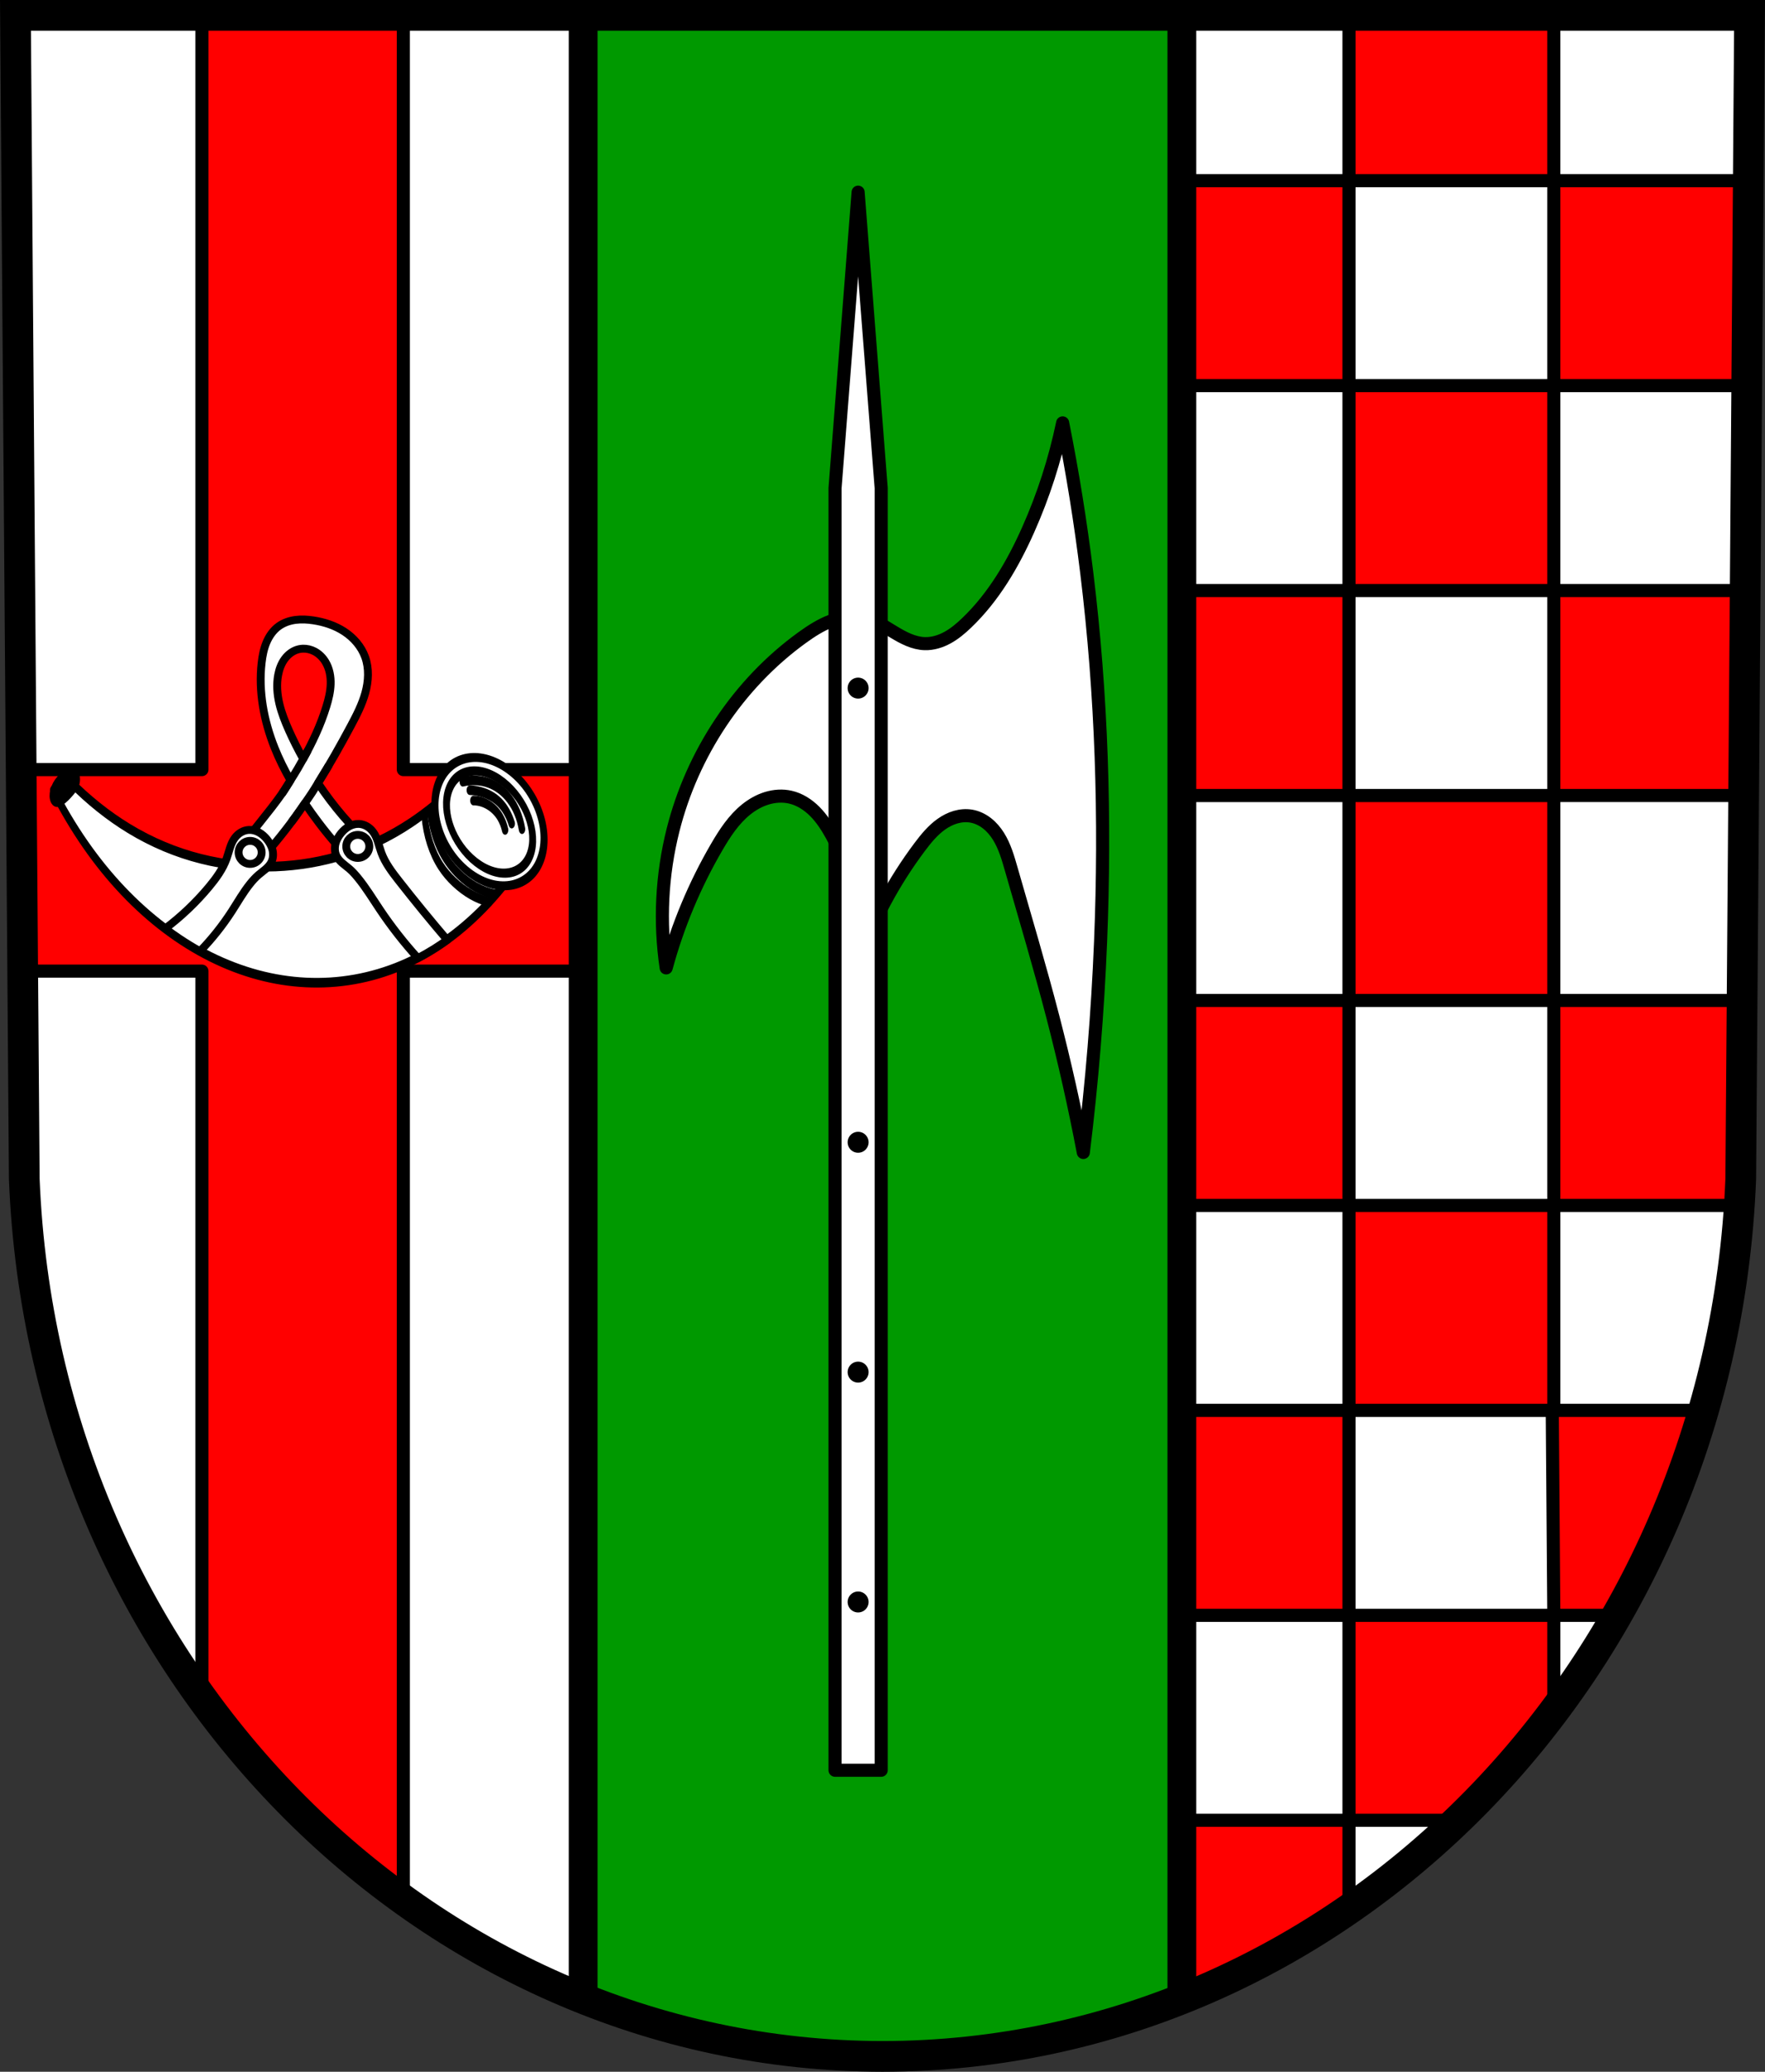
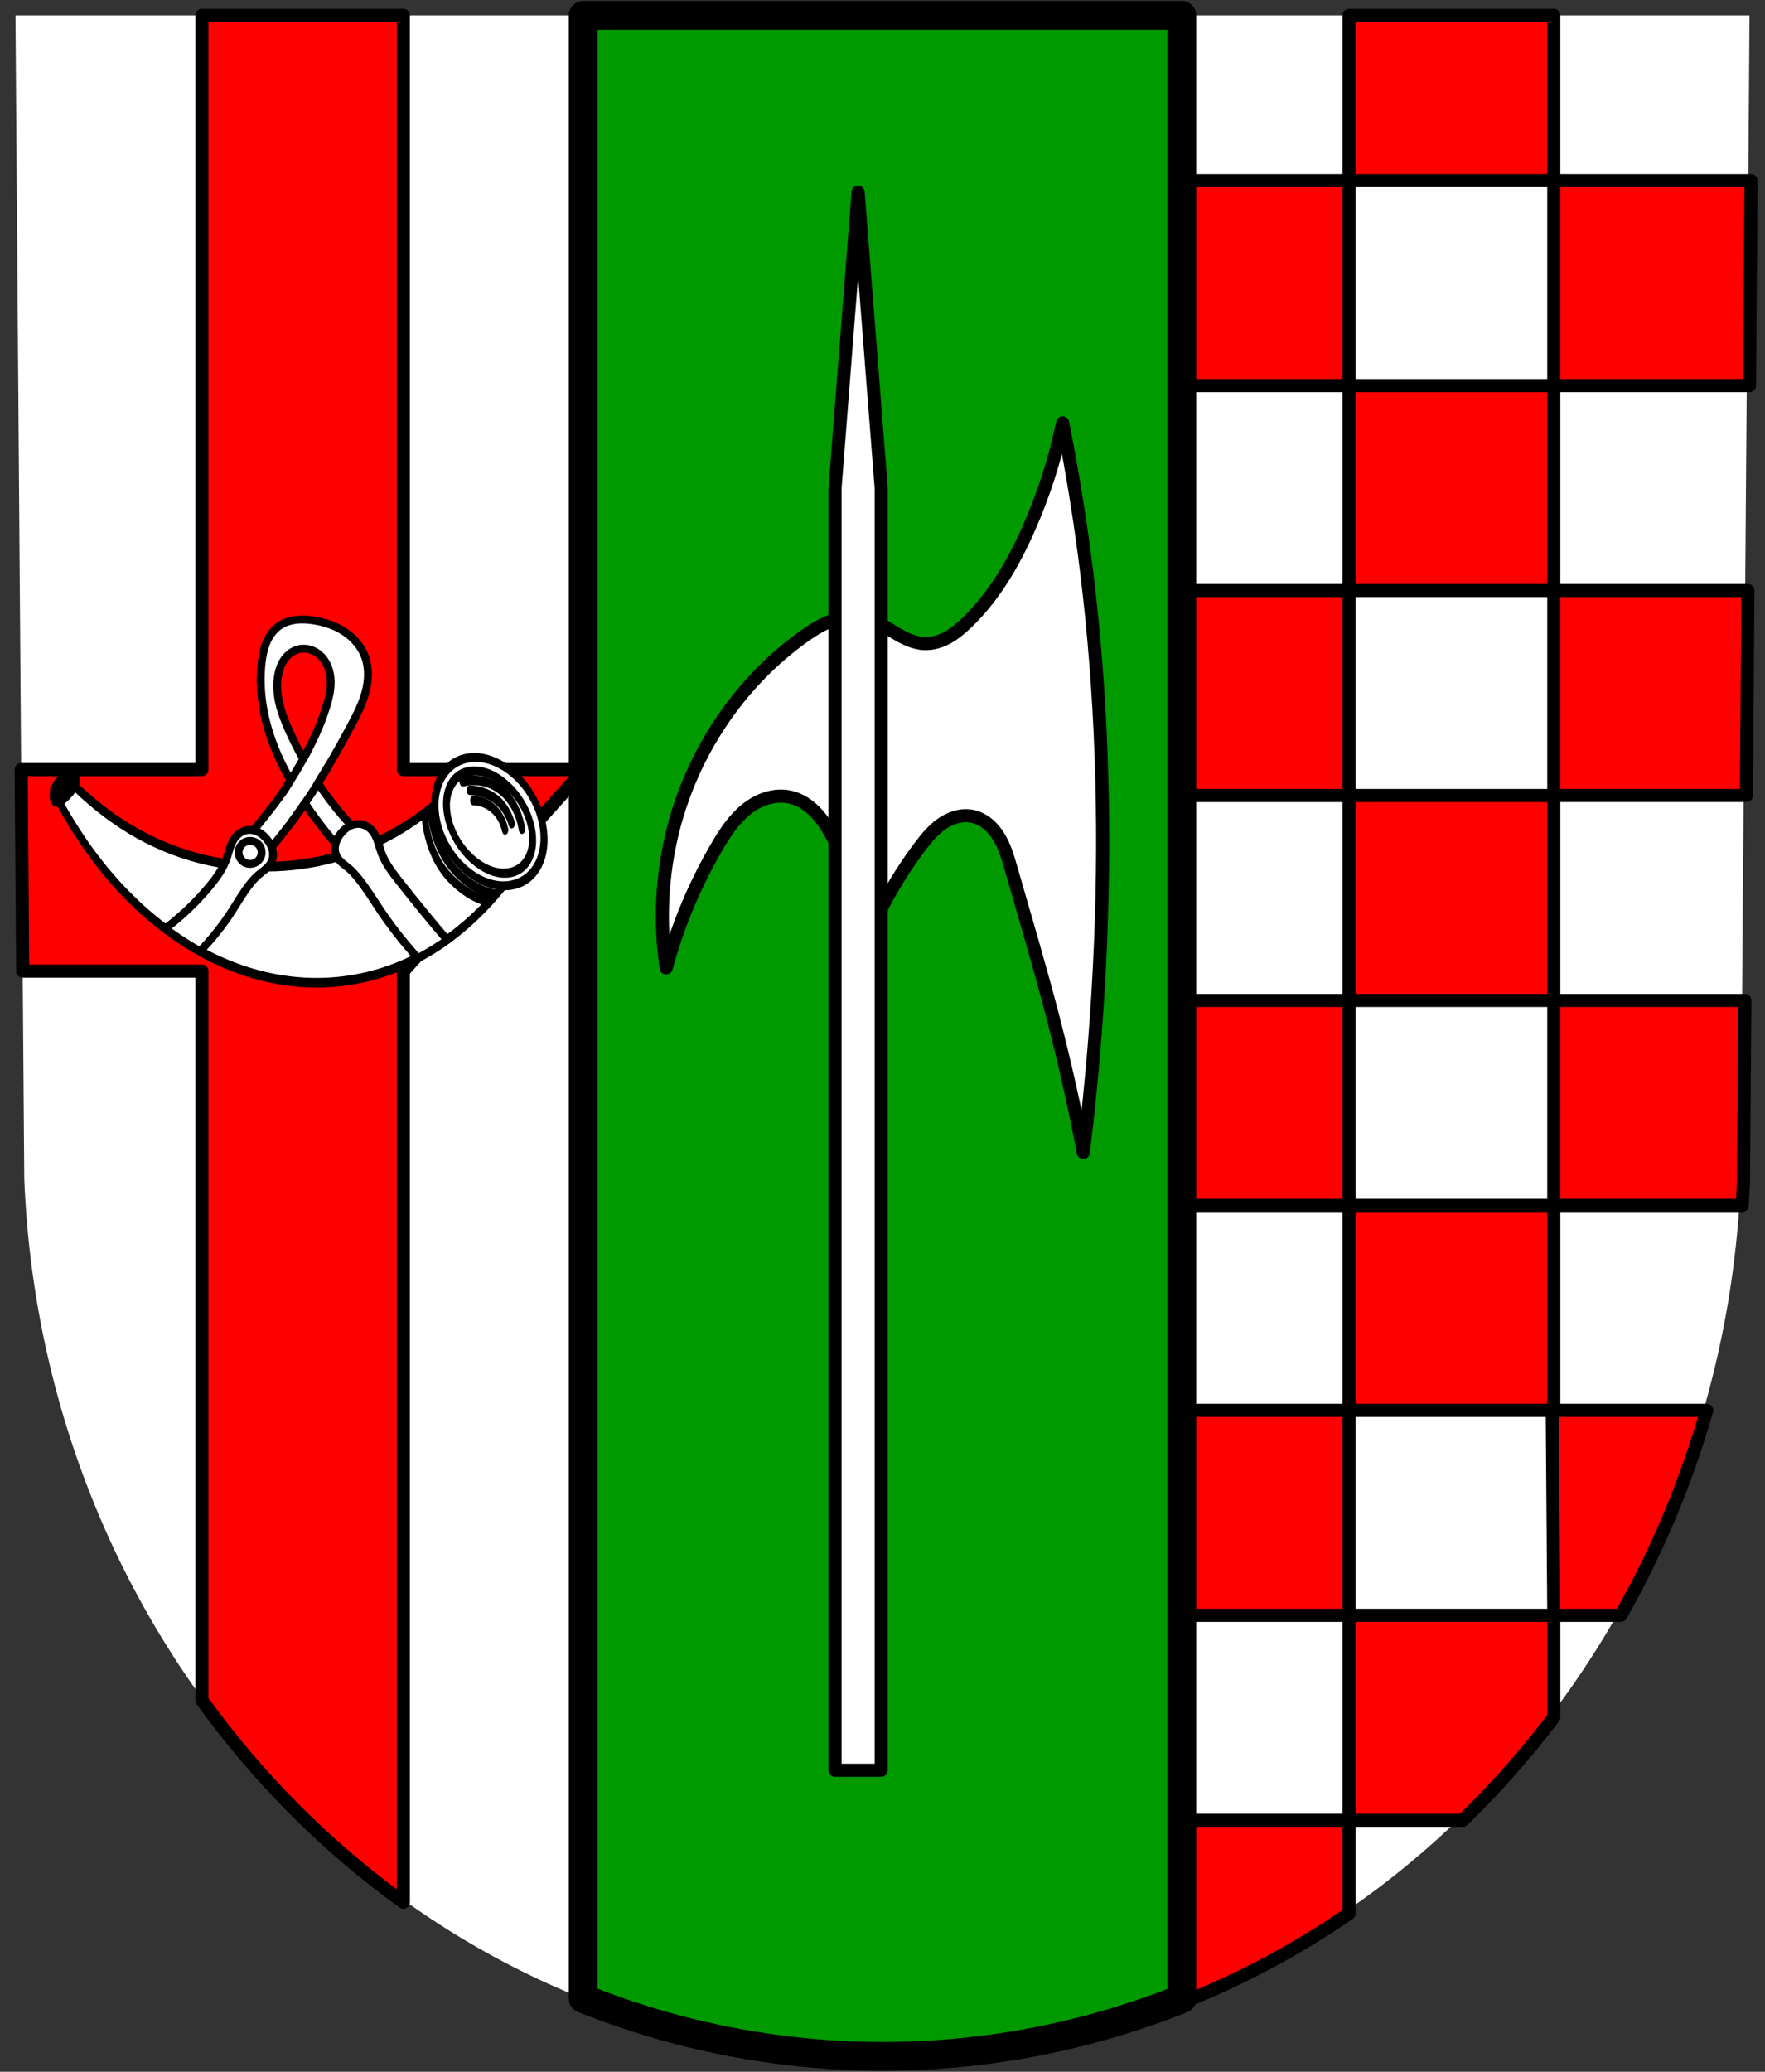
<svg xmlns="http://www.w3.org/2000/svg" xmlns:ns1="http://www.inkscape.org/namespaces/inkscape" xmlns:ns2="http://sodipodi.sourceforge.net/DTD/sodipodi-0.dtd" width="178.459mm" height="209.344mm" viewBox="0 0 178.459 209.344" version="1.1" id="svg4621" ns1:version="0.92.4 (5da689c313, 2019-01-14)" ns2:docname="DEU Sosberg COA.svg">
  <rect x="0" y="0" width="178.459" height="209.344" fill="#333333" stroke="none" />
  <defs id="defs4615">
    <ns1:path-effect effect="spiro" id="path-effect1134" is_visible="true" />
    <ns1:path-effect effect="spiro" id="path-effect901" is_visible="true" />
    <ns1:path-effect effect="spiro" id="path-effect897" is_visible="true" />
    <ns1:path-effect effect="spiro" id="path-effect888" is_visible="true" />
    <ns1:path-effect effect="spiro" id="path-effect824" is_visible="true" />
    <ns1:path-effect effect="spiro" id="path-effect3888" is_visible="true" />
    <ns1:path-effect effect="spiro" id="path-effect3884" is_visible="true" />
    <ns1:path-effect effect="spiro" id="path-effect3800-2" is_visible="true" />
    <ns1:path-effect effect="spiro" id="path-effect3796-0" is_visible="true" />
    <ns1:path-effect effect="spiro" id="path-effect3792-0" is_visible="true" />
    <ns1:path-effect effect="spiro" id="path-effect3717-2" is_visible="true" />
    <ns1:path-effect effect="spiro" id="path-effect3559-0" is_visible="true" />
    <ns1:path-effect effect="spiro" id="path-effect3555-1" is_visible="true" />
    <ns1:path-effect effect="spiro" id="path-effect3528-8-2" is_visible="true" />
    <ns1:path-effect effect="spiro" id="path-effect3528-9" is_visible="true" />
    <ns1:path-effect effect="spiro" id="path-effect3506-0-6" is_visible="true" />
    <ns1:path-effect effect="spiro" id="path-effect3506-5" is_visible="true" />
    <ns1:path-effect effect="spiro" id="path-effect3484-1" is_visible="true" />
    <ns1:path-effect effect="spiro" id="path-effect1134-7" is_visible="true" />
  </defs>
  <ns2:namedview id="base" pagecolor="#ffffff" bordercolor="#666666" borderopacity="1.0" ns1:pageopacity="0.0" ns1:pageshadow="2" ns1:zoom="0.6926014" ns1:cx="337.2462" ns1:cy="395.60995" ns1:document-units="mm" ns1:current-layer="layer1" showgrid="false" ns1:window-width="1366" ns1:window-height="745" ns1:window-x="-8" ns1:window-y="-8" ns1:window-maximized="1" fit-margin-top="0" fit-margin-left="0" fit-margin-right="0" fit-margin-bottom="0" ns1:snap-midpoints="true" ns1:snap-smooth-nodes="true" ns1:snap-nodes="false" ns1:object-paths="true" />
  <g ns1:label="Ebene 1" ns1:groupmode="layer" id="layer1" transform="translate(-3.116,-7.981)">
    <path style="fill:#ffffff;fill-rule:evenodd;stroke:none;stroke-width:3.104;stroke-opacity:1" ns1:connector-curvature="0" d="M 180.012,9.533 179.123,127.114 C 177.182,176.573 138.842,215.744 92.346,215.772 45.892,215.711 7.538,176.526 5.57,127.114 L 4.68,9.533 H 92.344 Z" id="path10563-0-6-7-5-9" ns2:nodetypes="ccccccc" />
    <path style="fill:#ff0000;fill-opacity:1;stroke:#000000;stroke-width:5;stroke-linecap:round;stroke-linejoin:round;stroke-miterlimit:4;stroke-dasharray:none;stroke-opacity:1;paint-order:markers fill stroke" d="M 514.701 5.867 L 514.701 68.885 L 592.85 68.885 L 592.85 5.867 L 514.701 5.867 z M 592.85 68.885 L 592.85 147.035 L 514.701 147.035 L 514.701 225.186 L 592.852 225.186 L 592.852 147.035 L 667.514 147.035 L 668.104 68.885 L 592.85 68.885 z M 592.852 225.186 L 592.852 303.334 L 666.332 303.334 L 666.922 225.186 L 592.852 225.186 z M 514.701 225.186 L 451.646 225.186 L 451.646 303.336 L 514.701 303.336 L 514.701 225.186 z M 514.701 303.336 L 514.701 381.486 L 451.646 381.486 L 451.646 459.637 L 514.703 459.637 L 514.703 381.486 L 592.852 381.486 L 592.852 303.336 L 514.701 303.336 z M 592.852 381.486 L 592.852 459.635 L 664.732 459.635 C 664.733 459.62 664.733 459.606 664.734 459.592 C 664.826 458.163 664.91 456.732 664.986 455.299 C 664.992 455.185 665 455.072 665.006 454.959 C 665.007 454.943 665.007 454.926 665.008 454.91 C 665.088 453.365 665.16 451.816 665.221 450.266 L 665.74 381.486 L 592.852 381.486 z M 514.703 459.637 L 514.703 537.785 L 592.264 537.785 L 592.854 615.936 L 618.416 615.936 C 632.18 591.666 643.255 565.465 651.199 537.785 L 592.854 537.785 L 592.854 459.637 L 514.703 459.637 z M 592.854 615.936 L 514.703 615.936 L 514.703 694.086 L 451.646 694.086 L 451.646 763.369 C 452.143 763.172 452.643 762.981 453.139 762.781 C 454.004 762.432 454.867 762.077 455.729 761.721 C 457.095 761.155 458.456 760.577 459.814 759.992 C 460.594 759.656 461.378 759.328 462.154 758.986 C 462.163 758.982 462.173 758.979 462.182 758.975 C 464.017 758.167 465.842 757.336 467.66 756.494 C 468.678 756.023 469.691 755.541 470.703 755.059 C 471.682 754.593 472.657 754.122 473.631 753.646 C 474.721 753.113 475.812 752.583 476.896 752.037 C 478.178 751.393 479.45 750.732 480.723 750.07 C 481.113 749.867 481.507 749.671 481.896 749.467 C 483.089 748.84 484.273 748.198 485.457 747.557 C 486.139 747.187 486.821 746.817 487.5 746.443 C 488.77 745.743 490.038 745.039 491.299 744.322 C 491.696 744.096 492.09 743.862 492.486 743.635 C 495.055 742.159 497.604 740.651 500.131 739.105 C 500.487 738.888 500.845 738.672 501.201 738.453 C 502.58 737.603 503.952 736.742 505.318 735.871 C 505.601 735.691 505.882 735.509 506.164 735.328 C 509.039 733.483 511.888 731.595 514.705 729.66 L 514.705 694.086 L 558.125 694.086 C 559.261 692.984 560.382 691.863 561.504 690.744 C 562.049 690.201 562.597 689.661 563.139 689.113 C 564.274 687.965 565.398 686.804 566.518 685.639 C 567.006 685.131 567.493 684.622 567.979 684.111 C 569.126 682.902 570.266 681.686 571.396 680.459 C 571.784 680.039 572.167 679.615 572.553 679.193 C 579.661 671.401 586.439 663.263 592.852 654.795 C 592.852 654.794 592.853 654.792 592.854 654.791 L 592.854 615.936 z M 514.703 615.936 L 514.703 537.785 L 451.646 537.785 L 451.646 615.936 L 514.703 615.936 z M 514.701 147.035 L 514.701 68.885 L 451.646 68.885 L 451.646 147.035 L 514.701 147.035 z M 451.537 763.412 C 446.599 765.373 441.6 767.198 436.555 768.91 L 436.555 768.945 C 437.928 768.48 439.293 767.996 440.658 767.512 C 442.497 766.859 444.33 766.192 446.154 765.506 C 446.866 765.238 447.575 764.964 448.285 764.691 C 449.373 764.273 450.455 763.842 451.537 763.412 z " transform="matrix(0.265,0,0,0.265,3.116,7.981)" id="rect1058-9" />
-     <path style="fill:#ff0000;fill-opacity:1;stroke:#000000;stroke-width:5;stroke-linecap:round;stroke-linejoin:round;stroke-miterlimit:4;stroke-dasharray:none;stroke-opacity:1;paint-order:markers fill stroke" d="M 77.041 5.867 L 77.041 293.451 L 8.086 293.451 L 8.668 370.301 L 77.041 370.301 L 77.041 648.34 C 98.613 678.187 124.582 704.216 153.893 725.34 L 153.893 370.301 L 222.848 370.301 L 222.848 293.451 L 153.893 293.451 L 153.893 5.867 L 77.041 5.867 z " transform="matrix(0.265,0,0,0.265,3.116,7.981)" id="rect920" />
+     <path style="fill:#ff0000;fill-opacity:1;stroke:#000000;stroke-width:5;stroke-linecap:round;stroke-linejoin:round;stroke-miterlimit:4;stroke-dasharray:none;stroke-opacity:1;paint-order:markers fill stroke" d="M 77.041 5.867 L 77.041 293.451 L 8.086 293.451 L 8.668 370.301 L 77.041 370.301 L 77.041 648.34 C 98.613 678.187 124.582 704.216 153.893 725.34 L 153.893 370.301 L 222.848 293.451 L 153.893 293.451 L 153.893 5.867 L 77.041 5.867 z " transform="matrix(0.265,0,0,0.265,3.116,7.981)" id="rect920" />
    <path ns1:connector-curvature="0" style="fill:#009900;fill-opacity:1;stroke:#000000;stroke-width:2.91;stroke-linecap:round;stroke-linejoin:round;stroke-miterlimit:4;stroke-dasharray:none;stroke-opacity:1;paint-order:markers fill stroke" d="M 62.078,9.533 V 209.928 c 9.441,3.763 19.641,5.83 30.268,5.844 10.629,-0.006 20.829,-2.064 30.268,-5.817 V 9.533 H 92.344 Z" id="rect902" />
-     <path style="fill:none;fill-rule:evenodd;stroke:#000000;stroke-width:3.104;stroke-opacity:1" ns1:connector-curvature="0" d="M 180.012,9.533 179.123,127.114 C 177.182,176.573 138.842,215.744 92.346,215.772 45.892,215.711 7.538,176.526 5.57,127.114 L 4.68,9.533 h 87.664 z" id="path10563-0-6-7-5" ns2:nodetypes="ccccccc" />
    <path style="fill:#ffffff;stroke:#000000;stroke-width:1.323;stroke-linecap:round;stroke-linejoin:round;stroke-miterlimit:4;stroke-dasharray:none;stroke-opacity:1" d="m -118.532,105.784 c -0.687,-4.633 -0.449,-9.401 0.697,-13.943 1.946,-7.714 6.589,-14.754 13.034,-19.419 0.923,-0.668 1.891,-1.294 2.957,-1.697 1.066,-0.403 2.244,-0.575 3.355,-0.32 1.088,0.249 2.041,0.883 2.997,1.46 0.956,0.577 1.987,1.12 3.103,1.154 0.809,0.024 1.609,-0.226 2.318,-0.617 0.708,-0.391 1.332,-0.919 1.917,-1.478 2.735,-2.615 4.682,-5.951 6.222,-9.407 1.544,-3.463 2.714,-7.093 3.486,-10.805 1.002,5.021 1.816,10.08 2.44,15.163 1.516,12.362 1.903,24.852 1.394,37.296 -0.29,7.107 -0.872,14.203 -1.743,21.262 -0.873,-4.588 -1.897,-9.146 -3.07,-13.666 -1.304,-5.024 -2.791,-9.997 -4.224,-14.986 -0.326,-1.133 -0.656,-2.284 -1.28,-3.285 -0.312,-0.5 -0.697,-0.959 -1.162,-1.321 -0.465,-0.363 -1.012,-0.627 -1.593,-0.727 -0.528,-0.091 -1.076,-0.044 -1.59,0.105 -0.515,0.149 -0.997,0.4 -1.434,0.709 -0.875,0.619 -1.561,1.465 -2.204,2.322 -2.581,3.445 -4.645,7.277 -6.1,11.328 0.3,-4.334 -0.681,-8.749 -2.789,-12.548 -0.473,-0.853 -1.007,-1.682 -1.693,-2.374 -0.687,-0.692 -1.538,-1.245 -2.489,-1.46 -0.781,-0.177 -1.607,-0.12 -2.373,0.112 -0.766,0.233 -1.474,0.638 -2.098,1.14 -1.247,1.005 -2.142,2.375 -2.95,3.758 -2.237,3.832 -3.967,7.961 -5.128,12.243 z" id="path822" ns1:connector-curvature="0" ns1:path-effect="#path-effect824" ns1:original-d="m -118.53229,105.78398 c 0,0 -0.76905,-9.526244 0.69713,-13.942545 2.45638,-7.398913 6.80206,-14.735409 13.03409,-19.419372 1.76551,-1.326953 4.10512,-2.12273 6.311189,-2.017291 2.209629,0.10561 3.888539,2.674626 6.099866,2.614226 1.574445,-0.043 3.053944,-1.053538 4.234971,-2.095605 2.819029,-2.487339 4.592781,-6.018832 6.221936,-9.406993 1.64003,-3.410778 3.485637,-10.805475 3.485637,-10.805475 0,0 1.93673,10.068118 2.439945,15.162519 1.222926,12.380533 1.670534,24.858588 1.394256,37.296306 -0.157922,7.10948 -1.742818,21.26239 -1.742818,21.26239 0,0 -1.924329,-9.14006 -3.0697,-13.66635 -1.273167,-5.0313 -1.91436,-10.33812 -4.224032,-14.985738 -0.991995,-1.996133 -1.846233,-4.908949 -4.034586,-5.332873 -1.995363,-0.386538 -3.825074,1.666902 -5.228455,3.137075 -2.961305,3.102242 -6.099863,11.328316 -6.099863,11.328316 0,0 -0.645512,-8.83789 -2.788506,-12.548289 -0.94596,-1.637852 -2.29654,-3.694345 -4.18277,-3.834201 -2.97625,-0.220678 -5.52779,2.702552 -7.42002,5.010412 -2.80543,3.421634 -5.12827,12.243488 -5.12827,12.243488 z" ns2:nodetypes="caaaaaacaacaaaacaaac" transform="translate(189.005)" />
    <path ns1:connector-curvature="0" style="fill:#ffffff;fill-opacity:1;stroke:#000000;stroke-width:1.323;stroke-linecap:round;stroke-linejoin:round;stroke-miterlimit:4;stroke-dasharray:none;stroke-opacity:1;paint-order:markers fill stroke" d="M 89.88,27.4 87.547,57.305 V 186.858 h 4.666 V 57.305 Z" id="rect826" />
-     <path ns1:connector-curvature="0" style="fill:#000000;fill-opacity:1;stroke:#000000;stroke-width:1.323;stroke-linecap:round;stroke-linejoin:round;stroke-miterlimit:4;stroke-dasharray:none;stroke-opacity:1;paint-order:markers fill stroke" d="m 89.88,77.115 a 0.397,0.397 0 0 0 -0.397,0.397 0.397,0.397 0 0 0 0.397,0.397 0.397,0.397 0 0 0 0.397,-0.397 0.397,0.397 0 0 0 -0.397,-0.397 z m 0,45.892 a 0.397,0.397 0 0 0 -0.397,0.397 0.397,0.397 0 0 0 0.397,0.397 0.397,0.397 0 0 0 0.397,-0.397 0.397,0.397 0 0 0 -0.397,-0.397 z m 0,23.226 a 0.397,0.397 0 0 0 -0.397,0.397 0.397,0.397 0 0 0 0.397,0.397 0.397,0.397 0 0 0 0.397,-0.397 0.397,0.397 0 0 0 -0.397,-0.397 z m 0,23.226 a 0.397,0.397 0 0 0 -0.397,0.397 0.397,0.397 0 0 0 0.397,0.397 0.397,0.397 0 0 0 0.397,-0.397 0.397,0.397 0 0 0 -0.397,-0.397 z" id="path846" />
    <path ns1:connector-curvature="0" style="fill:#ffffff;stroke:#000000;stroke-width:0.794;stroke-linecap:round;stroke-linejoin:round;stroke-miterlimit:4;stroke-dasharray:none;stroke-opacity:1" d="m 33.898,70.581 c -0.302,-0.011 -0.605,-2.49e-4 -0.904,0.039 -0.599,0.079 -1.189,0.278 -1.681,0.63 -0.572,0.409 -0.99,1.01 -1.261,1.659 -0.271,0.649 -0.403,1.349 -0.483,2.048 -0.331,2.902 0.227,5.862 1.308,8.575 0.454,1.141 1.002,2.239 1.611,3.304 -0.267,0.427 -0.522,0.862 -0.812,1.274 -1.42,2.022 -3.074,3.872 -4.528,5.869 -0.471,0.647 -0.726,1.119 -1.358,1.979 l 3.052,-0.436 c 1.483,-1.584 2.867,-3.259 4.142,-5.014 0.325,-0.448 0.641,-0.902 0.953,-1.359 0.464,0.683 0.947,1.355 1.445,2.012 1.205,1.59 2.424,2.939 3.784,4.399 l 1.666,-2 c -1.083,-0.975 -2.103,-2.019 -3.052,-3.125 -0.905,-1.054 -1.74,-2.166 -2.511,-3.321 1.177,-1.876 2.266,-3.81 3.311,-5.763 0.578,-1.08 1.146,-2.178 1.473,-3.359 0.326,-1.181 0.397,-2.465 -0.019,-3.618 -0.381,-1.056 -1.156,-1.945 -2.093,-2.563 -0.937,-0.618 -2.03,-0.975 -3.139,-1.143 -0.299,-0.045 -0.601,-0.077 -0.903,-0.088 z m -0.156,2.946 c 0.398,-0.013 0.801,0.082 1.157,0.265 0.474,0.243 0.866,0.635 1.137,1.093 0.395,0.666 0.538,1.459 0.512,2.232 -0.026,0.774 -0.212,1.533 -0.44,2.273 -0.567,1.845 -1.389,3.592 -2.333,5.278 -0.523,-0.939 -1.009,-1.898 -1.446,-2.88 -0.393,-0.882 -0.752,-1.783 -0.972,-2.723 -0.219,-0.94 -0.295,-1.924 -0.119,-2.873 0.108,-0.583 0.315,-1.156 0.668,-1.633 0.353,-0.477 0.86,-0.853 1.439,-0.982 0.13,-0.029 0.263,-0.045 0.395,-0.05 z" id="path886" ns2:nodetypes="cccccccaacccccccccccccccccccccccsccccc" />
    <path style="fill:none;stroke:#000000;stroke-width:0.794;stroke-linecap:round;stroke-linejoin:miter;stroke-miterlimit:4;stroke-dasharray:none;stroke-opacity:1" d="m -154.164,84.39 c -0.142,0.263 -0.284,0.525 -0.429,0.787 -0.181,0.328 -0.364,0.656 -0.554,0.978 -0.237,0.401 -0.485,0.796 -0.734,1.19 -0.269,0.426 -0.54,0.85 -0.812,1.274" id="path895" ns1:connector-curvature="0" ns1:path-effect="#path-effect897" ns1:original-d="m -154.16378,84.389988 c -0.14257,0.262094 -0.2835,0.525917 -0.42851,0.78708 -0.18195,0.327686 -0.36322,0.655867 -0.554,0.978487 -0.23724,0.401167 -0.4867,0.795 -0.7343,1.189858 -0.26756,0.426704 -0.54096,0.849294 -0.81183,1.274339" ns2:nodetypes="caaac" transform="translate(188.368,-0.509)" />
    <path style="fill:none;stroke:#000000;stroke-width:0.794;stroke-linecap:round;stroke-linejoin:miter;stroke-miterlimit:4;stroke-dasharray:none;stroke-opacity:1" d="m -155.721,91.475 c 0.113,-0.152 0.225,-0.304 0.336,-0.457 0.324,-0.448 0.637,-0.904 0.953,-1.359 0.244,-0.352 0.49,-0.703 0.724,-1.061 0.209,-0.321 0.409,-0.647 0.608,-0.974 0.354,-0.58 0.708,-1.161 1.06,-1.743" id="path899" ns1:connector-curvature="0" ns1:path-effect="#path-effect901" ns1:original-d="m -155.72059,91.475289 c 0.1123,-0.152675 0.22577,-0.303586 0.3361,-0.457232 0.32265,-0.449302 0.63824,-0.903652 0.95291,-1.358574 0.2436,-0.352177 0.48976,-0.702739 0.7239,-1.061278 0.20926,-0.320438 0.40748,-0.647962 0.60832,-0.973741 0.35679,-0.578728 0.70695,-1.161936 1.06003,-1.742509" ns2:nodetypes="caaaac" transform="translate(188.368,-0.509)" />
    <path transform="matrix(0.411,0,0,0.615,75.762,2.473)" style="fill:#ffffff;stroke:#000000;stroke-width:1.579;stroke-linecap:round;stroke-linejoin:round;stroke-miterlimit:4;stroke-dasharray:none;stroke-opacity:1" d="m -64.547,138.013 c -3.511,2.335 -7.218,4.376 -11.068,6.095 -10.457,4.67 -21.915,6.922 -33.363,7.218 -12.292,0.318 -24.702,-1.619 -36.09,-6.256 -5.06,-2.06 -9.906,-4.645 -14.436,-7.699 l -4.17,1.444 c 2.393,3.133 5.023,6.085 7.86,8.822 11.592,11.187 26.65,18.648 42.506,21.494 15.633,2.806 32.202,1.106 46.516,-5.774 7.15,-3.437 13.696,-8.128 19.248,-13.795 z" id="path3482-0" ns1:connector-curvature="0" ns1:path-effect="#path-effect3484-1" ns1:original-d="m -64.547419,138.01349 c 0,0 -7.123358,4.61855 -11.067696,6.09525 -10.656135,3.98949 -21.987482,6.98235 -33.363495,7.21806 -12.20686,0.25293 -24.54276,-2.2901 -36.09031,-6.25565 -5.15798,-1.77131 -14.43613,-7.69927 -14.43613,-7.69927 l -4.17043,1.44361 c 0,0 4.73771,6.42107 7.85967,8.82208 12.58563,9.67926 26.86433,18.77119 42.50637,21.49379 15.393051,2.67926 31.96438,-0.0856 46.516402,-5.77445 7.351788,-2.87405 19.248167,-13.79452 19.248167,-13.79452 z" ns2:nodetypes="caaaccaaacc" />
    <path style="fill:#000000;stroke:#000000;stroke-width:1.579;stroke-linecap:round;stroke-linejoin:round;stroke-miterlimit:4;stroke-dasharray:none;stroke-opacity:1" d="m -162.028,136.81 c -0.725,0.228 -1.428,0.589 -1.928,1.161 -0.167,0.191 -0.311,0.407 -0.388,0.649 -0.077,0.242 -0.084,0.512 0.017,0.745 0.06,0.141 0.158,0.264 0.275,0.363 0.117,0.098 0.254,0.172 0.398,0.224 0.288,0.103 0.6,0.118 0.906,0.11 1.046,-0.028 2.068,-0.313 3.066,-0.627 0.341,-0.107 0.682,-0.219 0.995,-0.391 0.312,-0.173 0.597,-0.412 0.771,-0.724 0.137,-0.247 0.2,-0.536 0.167,-0.817 -0.034,-0.28 -0.166,-0.55 -0.376,-0.74 -0.209,-0.189 -0.483,-0.293 -0.761,-0.336 -0.278,-0.044 -0.561,-0.031 -0.842,-0.012 -0.778,0.054 -1.556,0.161 -2.3,0.395 z" id="path3715-2" ns1:connector-curvature="0" ns1:path-effect="#path-effect3717-2" ns1:original-d="m -162.02843,136.8105 c -0.70317,0.26157 -1.47713,0.5617 -1.92794,1.1614 -0.2889,0.38432 -0.57963,0.9602 -0.37165,1.39369 0.24893,0.51884 1.00733,0.63547 1.57951,0.69685 1.03725,0.11127 2.09832,-0.23776 3.06612,-0.62716 0.64568,-0.25979 1.4708,-0.48436 1.76534,-1.11495 0.22151,-0.47424 0.14586,-1.17157 -0.20906,-1.55629 -0.37072,-0.40184 -1.05615,-0.33639 -1.60274,-0.34842 -0.77756,-0.0171 -1.57064,0.12372 -2.29958,0.39488 z" ns2:nodetypes="aaaaaaaaa" transform="matrix(0.384,-0.216,0.144,0.576,51.599,-26.921)" />
    <ellipse style="fill:#ffffff;fill-opacity:1;stroke:#000000;stroke-width:0.812;stroke-linecap:round;stroke-linejoin:round;stroke-miterlimit:4;stroke-dasharray:none;stroke-opacity:1;paint-order:markers fill stroke" id="path3773-69" cx="-49.011" cy="79.712" rx="5.696" ry="6.323" transform="matrix(0.283,-0.959,0.834,0.552,0,0)" />
    <ellipse style="fill:none;fill-opacity:1;stroke:#000000;stroke-width:0.816;stroke-linecap:round;stroke-linejoin:round;stroke-miterlimit:4;stroke-dasharray:none;stroke-opacity:1;paint-order:markers fill stroke" id="path3773-6-3" cx="-41.186" cy="84.342" rx="4.263" ry="5.242" transform="matrix(0.332,-0.943,0.786,0.619,0,0)" />
    <path transform="matrix(0.411,0,0,0.615,76.066,2.2)" style="fill:none;stroke:#000000;stroke-width:1.579;stroke-linecap:round;stroke-linejoin:miter;stroke-miterlimit:4;stroke-dasharray:none;stroke-opacity:1" d="m -63.647,137.843 c 1.102,-0.184 2.222,-0.256 3.339,-0.214 1.984,0.075 3.966,0.517 5.74,1.408 1.755,0.881 3.299,2.211 4.335,3.879 0.522,0.84 0.913,1.762 1.156,2.72" id="path3790-7" ns1:connector-curvature="0" ns1:path-effect="#path-effect3792-0" ns1:original-d="m -63.646833,137.8434 c 1.113115,-0.0716 2.227758,-0.31233 3.338549,-0.21401 1.962327,0.17369 3.997243,0.48922 5.739792,1.40814 1.715081,0.90444 3.206028,2.30237 4.334604,3.87902 0.573469,0.80115 0.7707,2.03535 1.155652,2.72045" ns2:nodetypes="caaac" />
    <path transform="matrix(0.411,0,0,0.615,76.583,1.79)" style="fill:none;stroke:#000000;stroke-width:1.579;stroke-linecap:round;stroke-linejoin:miter;stroke-miterlimit:4;stroke-dasharray:none;stroke-opacity:1" d="m -63.176,139.898 c 1.166,0.02 2.331,0.164 3.467,0.428 1.552,0.361 3.071,0.958 4.335,1.93 1.071,0.824 1.939,1.908 2.509,3.133" id="path3794-9" ns1:connector-curvature="0" ns1:path-effect="#path-effect3796-0" ns1:original-d="m -63.176012,139.89789 c 1.155917,0.14241 2.344979,0.11649 3.466957,0.42802 1.523928,0.42314 3.082383,0.96363 4.334604,1.92973 1.059278,0.81724 1.525192,2.16207 2.50937,3.13251" ns2:nodetypes="caac" />
    <path transform="matrix(0.409,-0.049,0.033,0.613,71.749,-0.876)" style="fill:none;stroke:#000000;stroke-width:1.579;stroke-linecap:round;stroke-linejoin:miter;stroke-miterlimit:4;stroke-dasharray:none;stroke-opacity:1" d="m -62.192,141.439 c 1.264,0.103 2.507,0.454 3.638,1.027 1.041,0.527 1.995,1.251 2.697,2.183 0.498,0.662 0.864,1.423 1.07,2.226" id="path3798-0" ns1:connector-curvature="0" ns1:path-effect="#path-effect3800-2" ns1:original-d="m -62.191567,141.43877 c 1.170183,0.55616 2.519185,0.44773 3.638164,1.02724 1.026904,0.53182 1.979101,1.27589 2.69652,2.1829 0.510678,0.64564 0.713631,1.48353 1.070049,2.2257" ns2:nodetypes="caac" />
    <path transform="matrix(0.411,0,0,0.615,-3.215,2.473)" style="fill:none;stroke:#000000;stroke-width:1.579;stroke-linecap:round;stroke-linejoin:miter;stroke-miterlimit:4;stroke-dasharray:none;stroke-opacity:1" d="m 121.287,142.277 c 0.376,2.434 1.397,4.764 2.931,6.691 1.136,1.428 2.542,2.628 4.07,3.626 2.669,1.744 5.731,2.882 8.891,3.306" id="path3882" ns1:connector-curvature="0" ns1:path-effect="#path-effect3884" ns1:original-d="m 121.28682,142.27708 c 0.71554,1.15897 1.50022,4.72056 2.93064,6.69098 1.06733,1.47026 2.51311,2.68866 4.06965,3.62568 2.70884,1.63069 7.28772,2.63967 8.89066,3.30587" ns2:nodetypes="caac" />
    <path transform="matrix(0.411,0,0,0.615,-3.215,2.473)" style="fill:none;stroke:#000000;stroke-width:1.579;stroke-linecap:round;stroke-linejoin:miter;stroke-miterlimit:4;stroke-dasharray:none;stroke-opacity:1" d="m 119.892,143.092 c 0.397,3.053 1.807,5.965 3.955,8.17 0.97,0.996 2.081,1.847 3.256,2.59 2.622,1.659 5.577,2.787 8.637,3.298" id="path3886" ns1:connector-curvature="0" ns1:path-effect="#path-effect3888" ns1:original-d="m 119.8921,143.09165 c 0.69087,0.96165 2.06495,5.80769 3.95539,8.17021 0.86639,1.08274 2.05119,1.90271 3.25572,2.58978 2.67703,1.527 7.79905,2.87886 8.63738,3.29842" ns2:nodetypes="caac" />
    <g id="g1164" transform="translate(189.078,-1.931)" style="fill:#ffffff">
      <path ns2:nodetypes="cacaaaaaaaaac" ns1:original-d="m -165.74216,106.02979 c 0,0 -1.40941,-0.83017 -2.09125,-1.28116 -0.48486,-0.3207 -1.42031,-1.01201 -1.42031,-1.01201 0,0 3.13727,-2.63148 4.42272,-4.209383 0.70784,-0.868879 1.27134,-1.853915 1.77771,-2.853703 0.34149,-0.67424 0.34493,-1.535928 0.84208,-2.105189 0.3537,-0.405006 0.86587,-0.784085 1.40346,-0.795295 0.68332,-0.01425 1.41134,0.39118 1.8245,0.935641 0.47142,0.621241 0.69235,1.545483 0.46782,2.292318 -0.17778,0.591346 -0.87921,0.867404 -1.3099,1.309896 -0.28467,0.292466 -0.58761,0.569764 -0.84207,0.888857 -0.70111,0.879178 -1.20858,1.898448 -1.87128,2.806918 -1.01026,1.38492 -3.20348,4.02311 -3.20348,4.02311 z" ns1:path-effect="#path-effect1134" ns1:connector-curvature="0" id="path1132" d="m -165.742,106.03 c -0.714,-0.399 -1.412,-0.826 -2.091,-1.281 -0.483,-0.324 -0.957,-0.661 -1.42,-1.012 1.629,-1.227 3.117,-2.643 4.423,-4.209 0.721,-0.865 1.397,-1.793 1.778,-2.854 0.257,-0.715 0.385,-1.498 0.842,-2.105 0.167,-0.222 0.375,-0.413 0.615,-0.553 0.24,-0.14 0.511,-0.227 0.789,-0.242 0.354,-0.02 0.71,0.077 1.021,0.248 0.311,0.171 0.578,0.414 0.804,0.687 0.262,0.318 0.472,0.685 0.569,1.085 0.097,0.4 0.076,0.836 -0.101,1.207 -0.134,0.281 -0.35,0.516 -0.584,0.721 -0.234,0.205 -0.489,0.386 -0.726,0.589 -0.31,0.266 -0.586,0.57 -0.842,0.889 -0.705,0.877 -1.259,1.863 -1.871,2.807 -0.934,1.441 -2.009,2.79 -3.203,4.023 z" style="fill:#ffffff;stroke:#000000;stroke-width:0.794;stroke-linecap:round;stroke-linejoin:round;stroke-miterlimit:4;stroke-dasharray:none;stroke-opacity:1" />
      <circle r="1.165" cy="96.044" cx="-160.672" id="path1136" style="fill:#ffffff;fill-opacity:1;stroke:#000000;stroke-width:0.794;stroke-linecap:round;stroke-linejoin:round;stroke-miterlimit:4;stroke-dasharray:none;stroke-opacity:1;paint-order:markers fill stroke" />
    </g>
    <g id="g1164-2" transform="matrix(-1,0,0,1,-121.38,-2.536)" style="fill:#ffffff">
      <path ns2:nodetypes="cacaaaaaaaaac" ns1:original-d="m -166.74768,107.32806 c 0,0 -1.14837,-0.63203 -1.70433,-0.97849 -0.43129,-0.26878 -1.26393,-0.85251 -1.26393,-0.85251 0,0 3.38792,-3.87932 4.88494,-5.969823 0.6525,-0.911173 1.27134,-1.853915 1.77771,-2.853703 0.34149,-0.67424 0.34493,-1.535928 0.84208,-2.105189 0.3537,-0.405006 0.86587,-0.784085 1.40346,-0.795295 0.68332,-0.01425 1.41134,0.39118 1.8245,0.935641 0.47142,0.621241 0.69235,1.545483 0.46782,2.292318 -0.17778,0.591346 -0.87921,0.867404 -1.3099,1.309896 -0.28467,0.292466 -0.58461,0.572181 -0.84207,0.888857 -0.82841,1.018928 -1.46702,2.179468 -2.24679,3.236078 -1.23021,1.66696 -3.83349,4.89222 -3.83349,4.89222 z" ns1:path-effect="#path-effect1134-7" ns1:connector-curvature="0" id="path1132-4" d="m -166.748,107.328 c -0.581,-0.303 -1.15,-0.629 -1.704,-0.978 -0.43,-0.271 -0.852,-0.555 -1.264,-0.853 1.67,-1.955 3.299,-3.945 4.885,-5.97 0.694,-0.886 1.39,-1.797 1.778,-2.854 0.262,-0.713 0.386,-1.498 0.842,-2.105 0.167,-0.222 0.375,-0.414 0.615,-0.553 0.24,-0.14 0.512,-0.226 0.789,-0.242 0.354,-0.02 0.71,0.077 1.02,0.248 0.311,0.171 0.578,0.414 0.804,0.687 0.262,0.318 0.472,0.685 0.57,1.085 0.097,0.4 0.076,0.836 -0.102,1.207 -0.134,0.281 -0.351,0.515 -0.585,0.72 -0.234,0.205 -0.489,0.386 -0.725,0.59 -0.309,0.267 -0.583,0.573 -0.842,0.889 -0.833,1.016 -1.515,2.145 -2.247,3.236 -1.155,1.722 -2.437,3.359 -3.833,4.892 z" style="fill:#ffffff;stroke:#000000;stroke-width:0.794;stroke-linecap:round;stroke-linejoin:round;stroke-miterlimit:4;stroke-dasharray:none;stroke-opacity:1" />
-       <circle r="1.165" cy="96.044" cx="-160.672" id="path1136-1" style="fill:#ffffff;fill-opacity:1;stroke:#000000;stroke-width:0.794;stroke-linecap:round;stroke-linejoin:round;stroke-miterlimit:4;stroke-dasharray:none;stroke-opacity:1;paint-order:markers fill stroke" />
    </g>
  </g>
</svg>